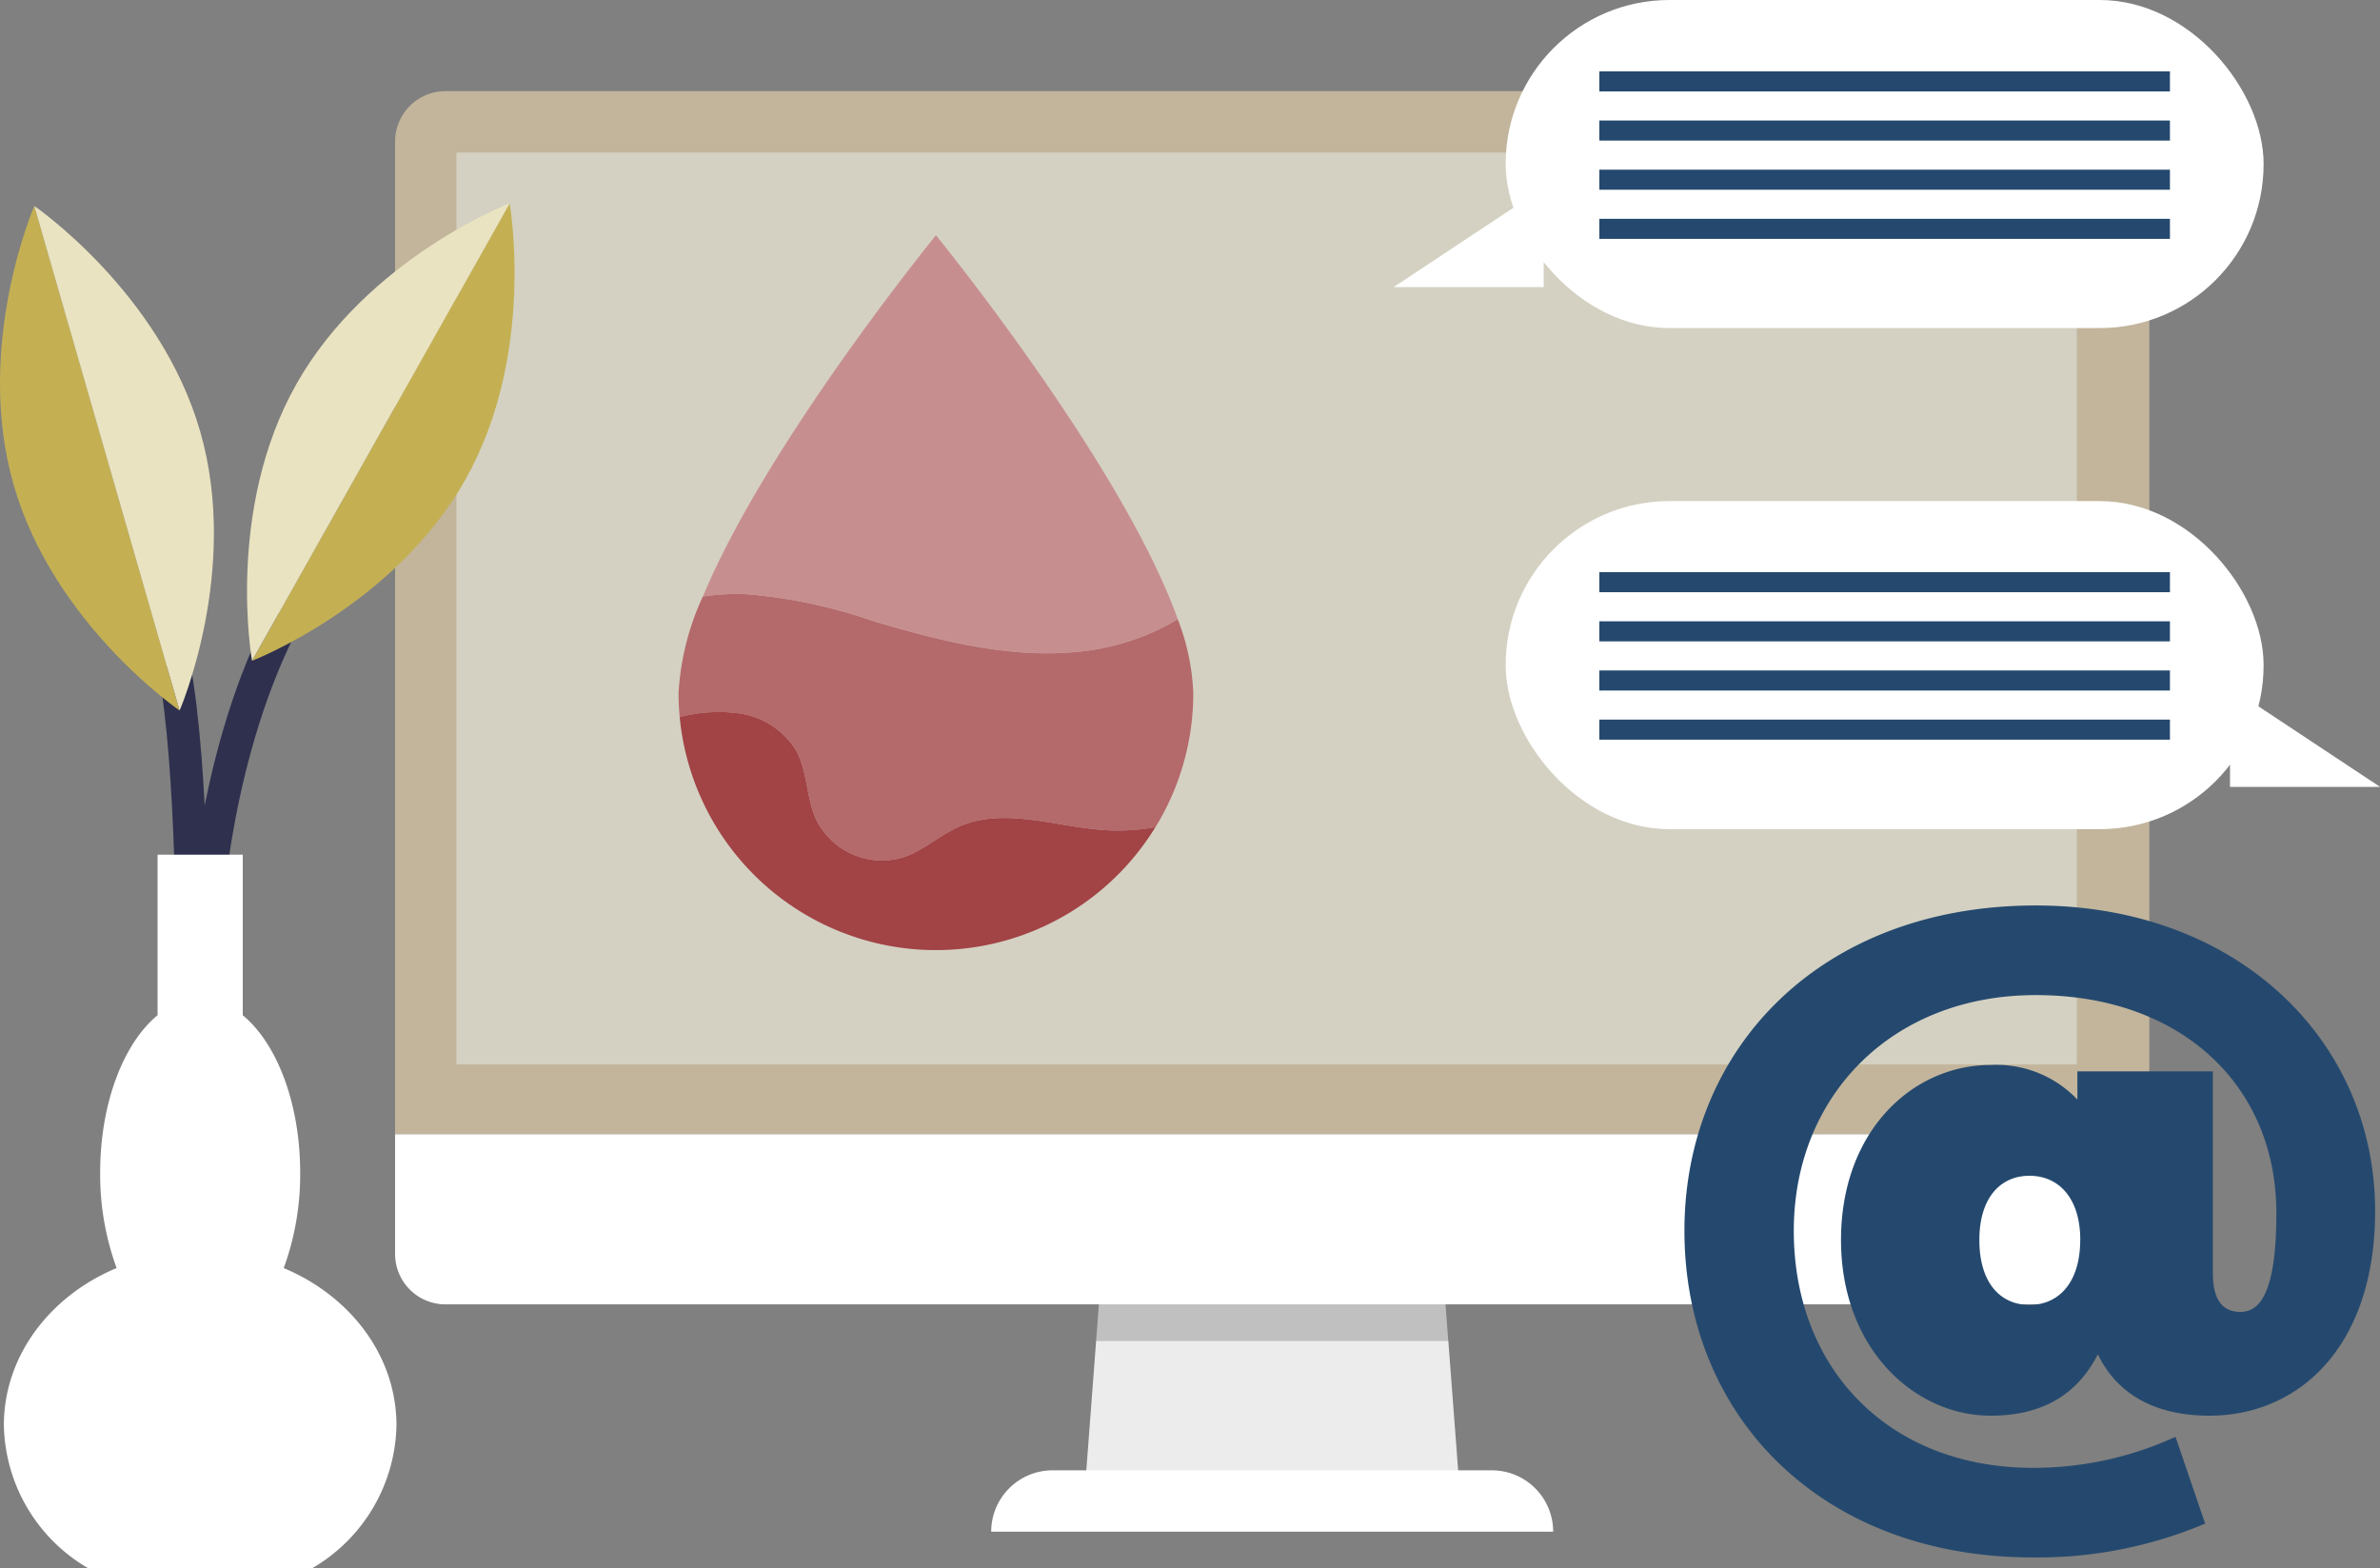
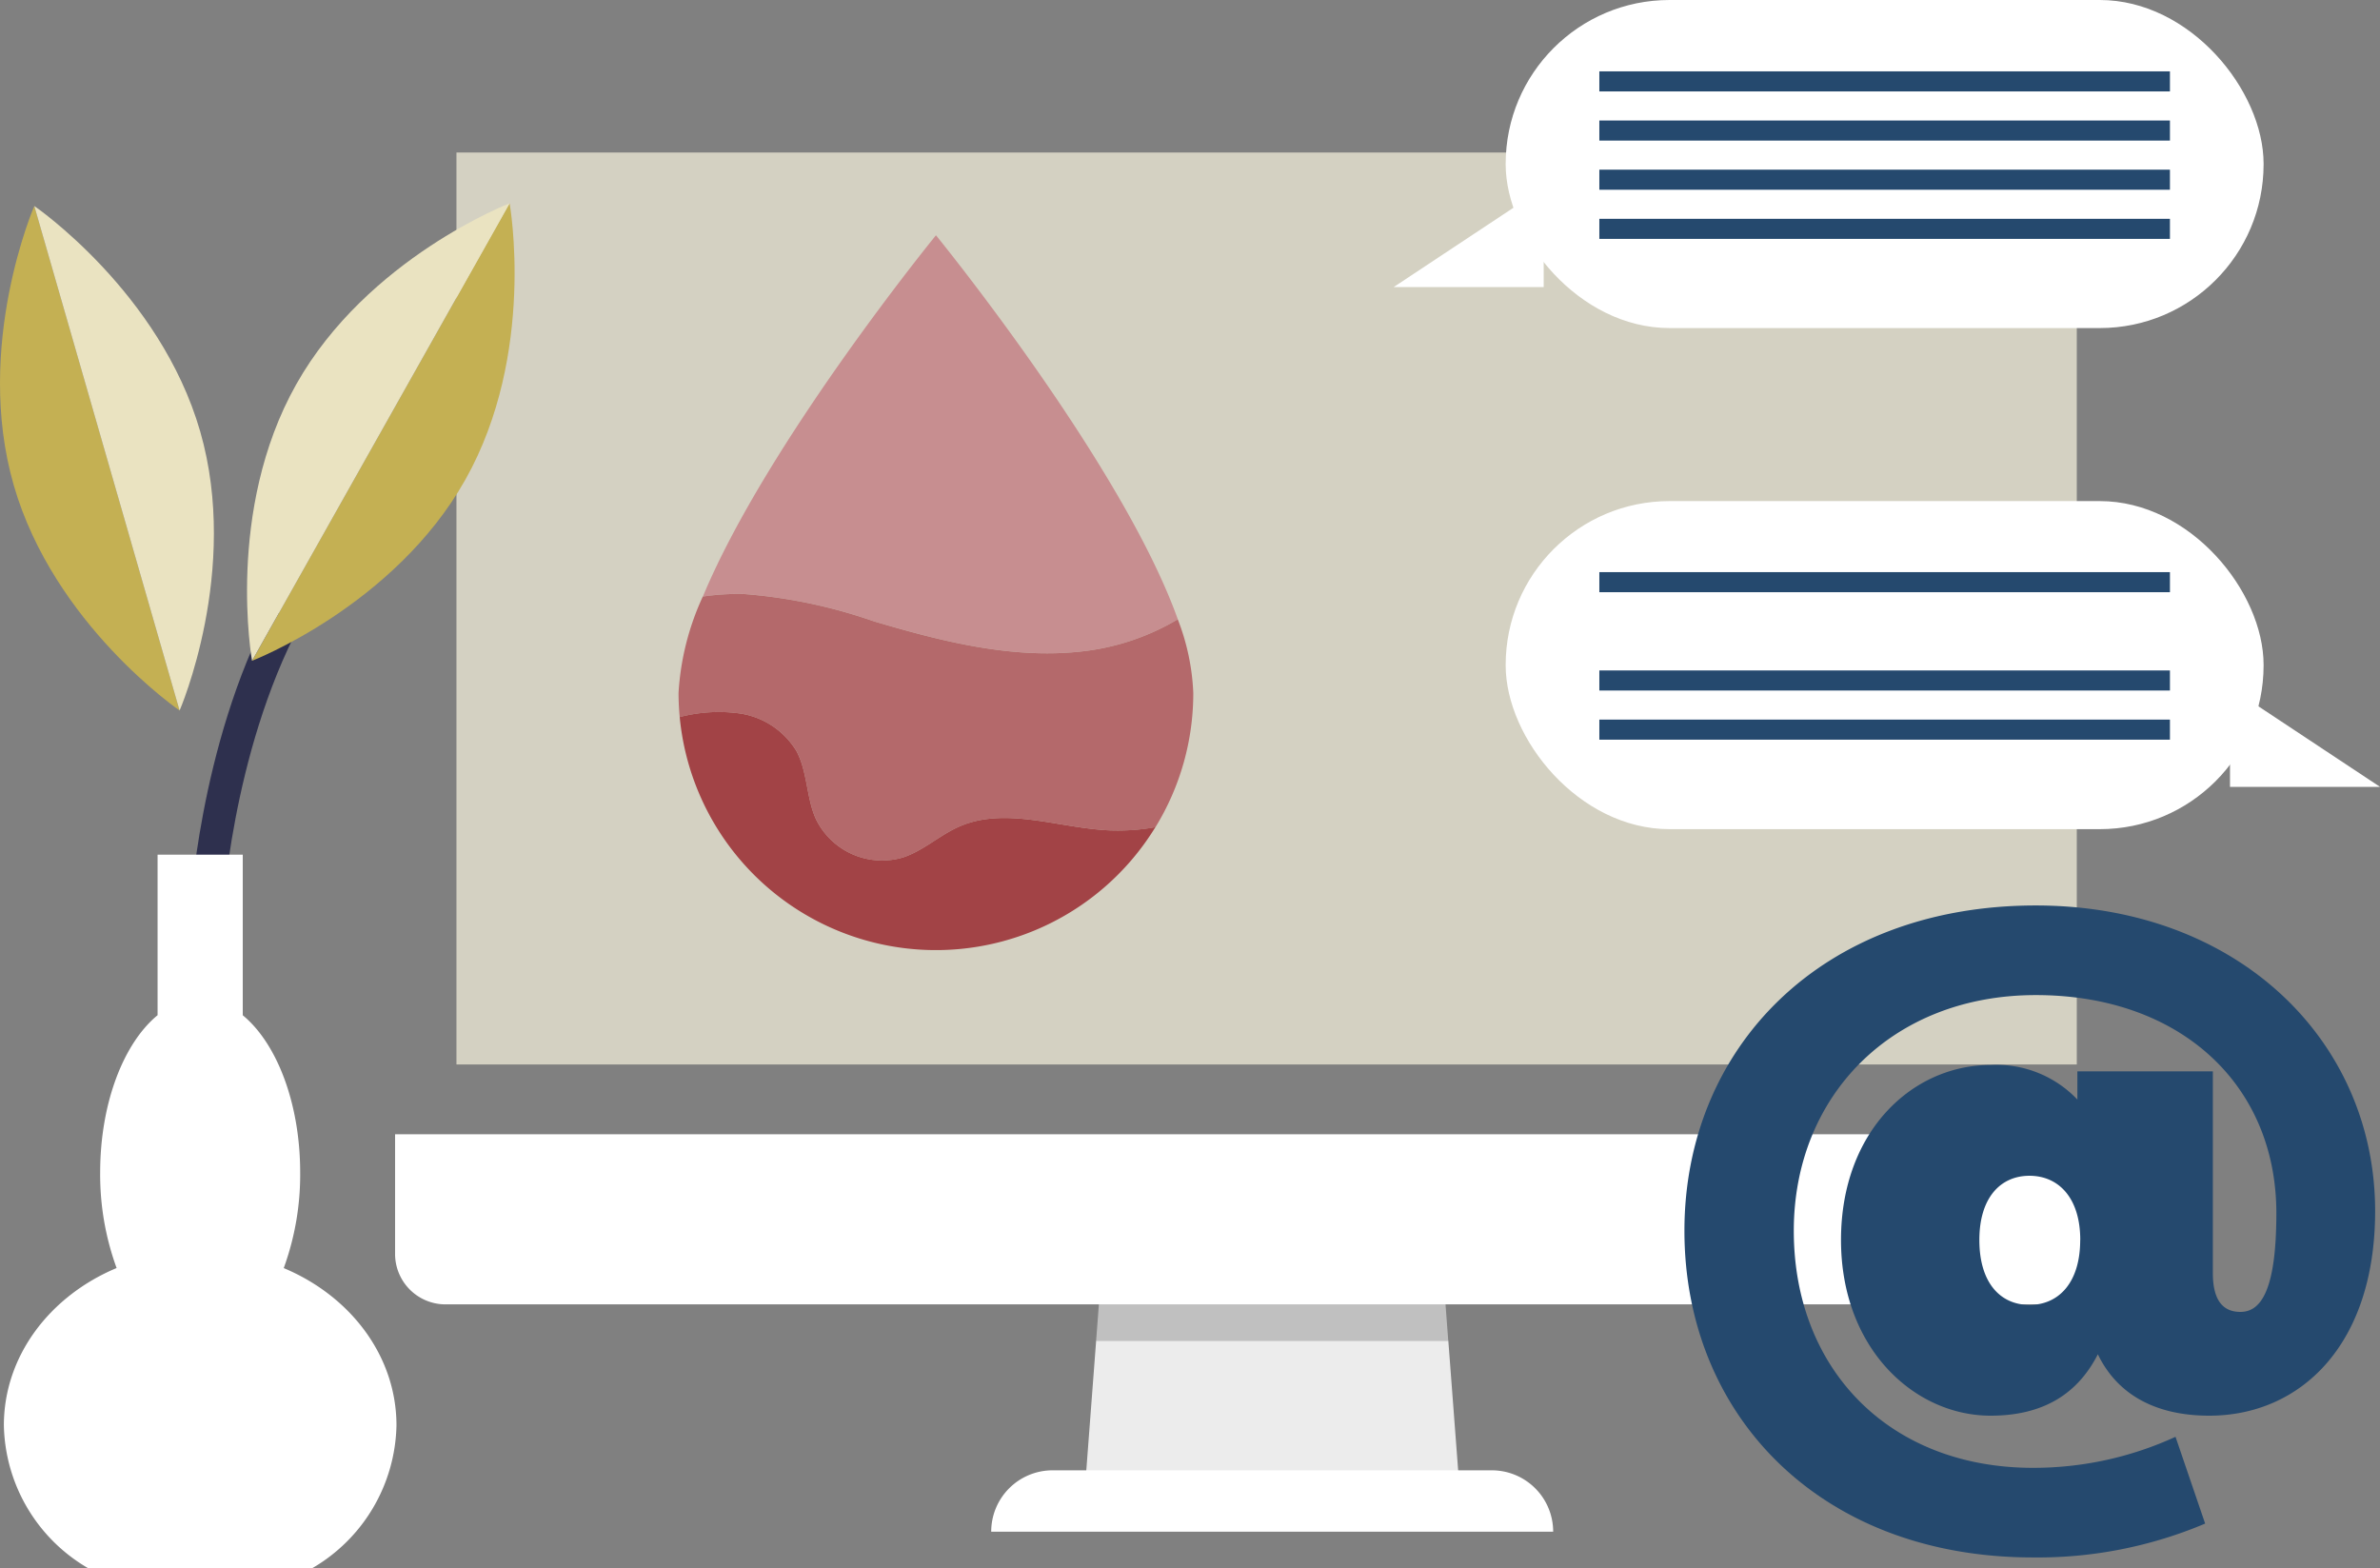
<svg xmlns="http://www.w3.org/2000/svg" width="184.026" height="121.242" viewBox="0 0 184.026 121.242">
  <rect x="0" y="0" width="184.026" height="121.242" fill="#808080" stroke="none" />
  <g id="Gruppe_1232" data-name="Gruppe 1232" transform="translate(-686.654 -224.164)">
    <g id="Gruppe_1223" data-name="Gruppe 1223" transform="translate(717.202 231.212)">
      <path id="Pfad_1376" data-name="Pfad 1376" d="M910.643,499.8l-.835,11h28.9l-.835-11Z" transform="translate(-856.435 -403.191)" fill="#ececec" />
      <path id="Pfad_1377" data-name="Pfad 1377" d="M938.8,483.744H912.487l-.459,6.038h27.226Z" transform="translate(-857.821 -393.173)" fill="silver" />
      <path id="Rechteck_717" data-name="Rechteck 717" d="M4.744,0H38.708a4.744,4.744,0,0,1,4.744,4.744v0a0,0,0,0,1,0,0H0a0,0,0,0,1,0,0v0A4.744,4.744,0,0,1,4.744,0Z" transform="translate(46.094 106.636)" fill="#fff" />
-       <path id="Pfad_1378" data-name="Pfad 1378" d="M899.625,242.906H771.785a3.9,3.9,0,0,0-3.9,3.9v76.75h135.64v-76.75A3.9,3.9,0,0,0,899.625,242.906Z" transform="translate(-767.885 -242.906)" fill="#c2b59c" />
      <path id="Pfad_1379" data-name="Pfad 1379" d="M848.32,457.366H767.885v9.254a3.9,3.9,0,0,0,3.9,3.9H899.625a3.9,3.9,0,0,0,3.9-3.9v-9.254Z" transform="translate(-767.885 -376.715)" fill="#fff" />
      <path id="Pfad_1380" data-name="Pfad 1380" d="M843.15,255.524H780.506v70.511H905.793V255.524Z" transform="translate(-775.76 -250.779)" fill="#d4d1c2" />
    </g>
    <path id="Pfad_1381" data-name="Pfad 1381" d="M729.058,373.956s.66-12.678,6.145-23.04" transform="translate(-26.457 -79.085)" fill="none" stroke="#2e304e" stroke-miterlimit="10" stroke-width="2.527" />
-     <path id="Pfad_1382" data-name="Pfad 1382" d="M723.826,383.907s.127-14.762-1.4-22.994" transform="translate(-22.321 -85.322)" fill="none" stroke="#2e304e" stroke-miterlimit="10" stroke-width="2.527" />
    <g id="Gruppe_1224" data-name="Gruppe 1224" transform="translate(705.756 239.883)">
      <path id="Pfad_1383" data-name="Pfad 1383" d="M754.97,287.328c5.5-9.768,3.421-21.367,3.421-21.367l-19.917,35.372S749.47,297.1,754.97,287.328Z" transform="translate(-738.089 -265.961)" fill="#c4b053" />
      <path id="Pfad_1384" data-name="Pfad 1384" d="M737.835,301.333l19.918-35.372s-11,4.237-16.5,14S737.835,301.333,737.835,301.333Z" transform="translate(-737.45 -265.961)" fill="#eae3c1" />
    </g>
    <g id="Gruppe_1225" data-name="Gruppe 1225" transform="translate(686.654 240.094)">
      <path id="Pfad_1385" data-name="Pfad 1385" d="M687.713,288.1c3.1,10.772,12.826,17.428,12.826,17.428l-11.233-39.009S684.611,277.33,687.713,288.1Z" transform="translate(-686.653 -266.522)" fill="#c4b053" />
      <path id="Pfad_1386" data-name="Pfad 1386" d="M693.707,266.522l11.233,39.009s4.695-10.808,1.593-21.58S693.707,266.522,693.707,266.522Z" transform="translate(-691.054 -266.522)" fill="#eae3c1" />
    </g>
    <path id="Pfad_1387" data-name="Pfad 1387" d="M717.806,444.019c0-5.382-3.57-10.012-8.717-12.166a21.079,21.079,0,0,0,1.271-7.384c0-5.38-1.818-10.01-4.439-12.164V399.89h-6.587V412.3c-2.621,2.154-4.439,6.784-4.439,12.164a21.076,21.076,0,0,0,1.271,7.384c-5.147,2.154-8.717,6.785-8.717,12.166a13.072,13.072,0,0,0,6.492,11.029h17.374A13.073,13.073,0,0,0,717.806,444.019Z" transform="translate(-0.496 -109.641)" fill="#fff" />
    <g id="Gruppe_1227" data-name="Gruppe 1227" transform="translate(794.418 224.164)">
      <rect id="Rechteck_718" data-name="Rechteck 718" width="58.605" height="25.366" rx="12.669" transform="translate(8.657)" fill="#fff" />
      <path id="Pfad_1388" data-name="Pfad 1388" d="M984.809,262.758l-11.6,7.684h11.6Z" transform="translate(-973.212 -248.245)" fill="#fff" />
      <g id="Gruppe_1226" data-name="Gruppe 1226" transform="translate(15.9 5.517)">
        <rect id="Rechteck_719" data-name="Rechteck 719" width="44.12" height="1.552" fill="#25496e" />
        <rect id="Rechteck_720" data-name="Rechteck 720" width="44.12" height="1.552" transform="translate(0 3.801)" fill="#25496e" />
        <rect id="Rechteck_721" data-name="Rechteck 721" width="44.12" height="1.552" transform="translate(0 7.602)" fill="#25496e" />
        <rect id="Rechteck_722" data-name="Rechteck 722" width="44.12" height="1.552" transform="translate(0 11.402)" fill="#25496e" />
      </g>
    </g>
    <g id="Gruppe_1229" data-name="Gruppe 1229" transform="translate(803.075 262.908)">
      <rect id="Rechteck_723" data-name="Rechteck 723" width="58.605" height="25.366" rx="12.669" fill="#fff" />
      <path id="Pfad_1389" data-name="Pfad 1389" d="M1145.161,365.51l11.6,7.684h-11.6Z" transform="translate(-1089.154 -351.098)" fill="#fff" />
      <g id="Gruppe_1228" data-name="Gruppe 1228" transform="translate(7.243 5.493)">
        <rect id="Rechteck_724" data-name="Rechteck 724" width="44.12" height="1.552" fill="#25496e" />
-         <rect id="Rechteck_725" data-name="Rechteck 725" width="44.12" height="1.552" transform="translate(0 3.801)" fill="#25496e" />
        <rect id="Rechteck_726" data-name="Rechteck 726" width="44.12" height="1.552" transform="translate(0 7.602)" fill="#25496e" />
        <rect id="Rechteck_727" data-name="Rechteck 727" width="44.12" height="1.552" transform="translate(0 11.402)" fill="#25496e" />
      </g>
    </g>
    <g id="Gruppe_1230" data-name="Gruppe 1230" transform="translate(739.123 242.354)">
      <path id="Pfad_1390" data-name="Pfad 1390" d="M834.371,300.271a39.685,39.685,0,0,1,10.03,2.112c5.269,1.557,10.745,2.957,16.2,2.31a18.407,18.407,0,0,0,7.288-2.468c-4.3-12.036-18.7-29.692-18.7-29.692s-13.065,16.012-18.022,27.933A18.364,18.364,0,0,1,834.371,300.271Z" transform="translate(-829.288 -272.532)" fill="#c78e90" />
      <path id="Pfad_1391" data-name="Pfad 1391" d="M830.679,355.489a6.181,6.181,0,0,1,4.6,2.921c.875,1.613.763,3.6,1.514,5.273a5.69,5.69,0,0,0,6.749,2.965c1.571-.523,2.828-1.724,4.346-2.388,3.6-1.576,7.711.134,11.639.3a16.46,16.46,0,0,0,3.518-.245,19.8,19.8,0,0,0,2.928-10.394,17.577,17.577,0,0,0-1.2-5.683,18.409,18.409,0,0,1-7.288,2.468c-5.456.647-10.933-.752-16.2-2.31a39.693,39.693,0,0,0-10.03-2.112,18.354,18.354,0,0,0-3.206.194,20.617,20.617,0,0,0-1.877,7.442c0,.634.031,1.26.089,1.879A11.921,11.921,0,0,1,830.679,355.489Z" transform="translate(-826.175 -318.543)" fill="#b4696b" />
      <path id="Pfad_1392" data-name="Pfad 1392" d="M859.673,379.693c-3.928-.162-8.037-1.872-11.639-.3-1.518.664-2.774,1.865-4.346,2.388a5.69,5.69,0,0,1-6.749-2.965c-.751-1.675-.639-3.66-1.514-5.273a6.182,6.182,0,0,0-4.6-2.921,11.92,11.92,0,0,0-4.416.308,19.9,19.9,0,0,0,36.78,8.515A16.468,16.468,0,0,1,859.673,379.693Z" transform="translate(-826.322 -333.678)" fill="#a24346" />
    </g>
    <g id="Gruppe_1231" data-name="Gruppe 1231" transform="translate(816.893 294.179)">
      <path id="Pfad_1393" data-name="Pfad 1393" d="M1086.385,433.964c0,10.42-5.837,15.821-12.821,15.821-4.092,0-7.092-1.582-8.62-4.747-1.528,3-4.147,4.747-8.293,4.747-5.892,0-11.566-5.183-11.566-13.585s5.51-13.53,11.566-13.53a8.626,8.626,0,0,1,6.711,2.673v-2.182h10.475v15.6c0,2.291.927,3,2.128,3,1.528,0,2.782-1.528,2.782-7.638,0-9.875-7.365-16.858-18.6-16.858-11.184,0-18.713,7.856-18.713,18.222,0,10.693,7.365,18.331,18.495,18.331a26.309,26.309,0,0,0,11.021-2.4l2.291,6.71a33.224,33.224,0,0,1-13.312,2.618c-16.422,0-26.951-10.966-26.951-25.26,0-14.075,10.529-25.15,27.169-25.15C1075.856,410.341,1086.385,420.87,1086.385,433.964Zm-22.8,2.237c0-3.274-1.691-4.965-3.928-4.965s-3.874,1.691-3.874,4.965c0,3.328,1.637,5.019,3.874,5.019S1063.58,439.529,1063.58,436.2Z" transform="translate(-1032.974 -410.341)" fill="#25496e" />
    </g>
  </g>
</svg>